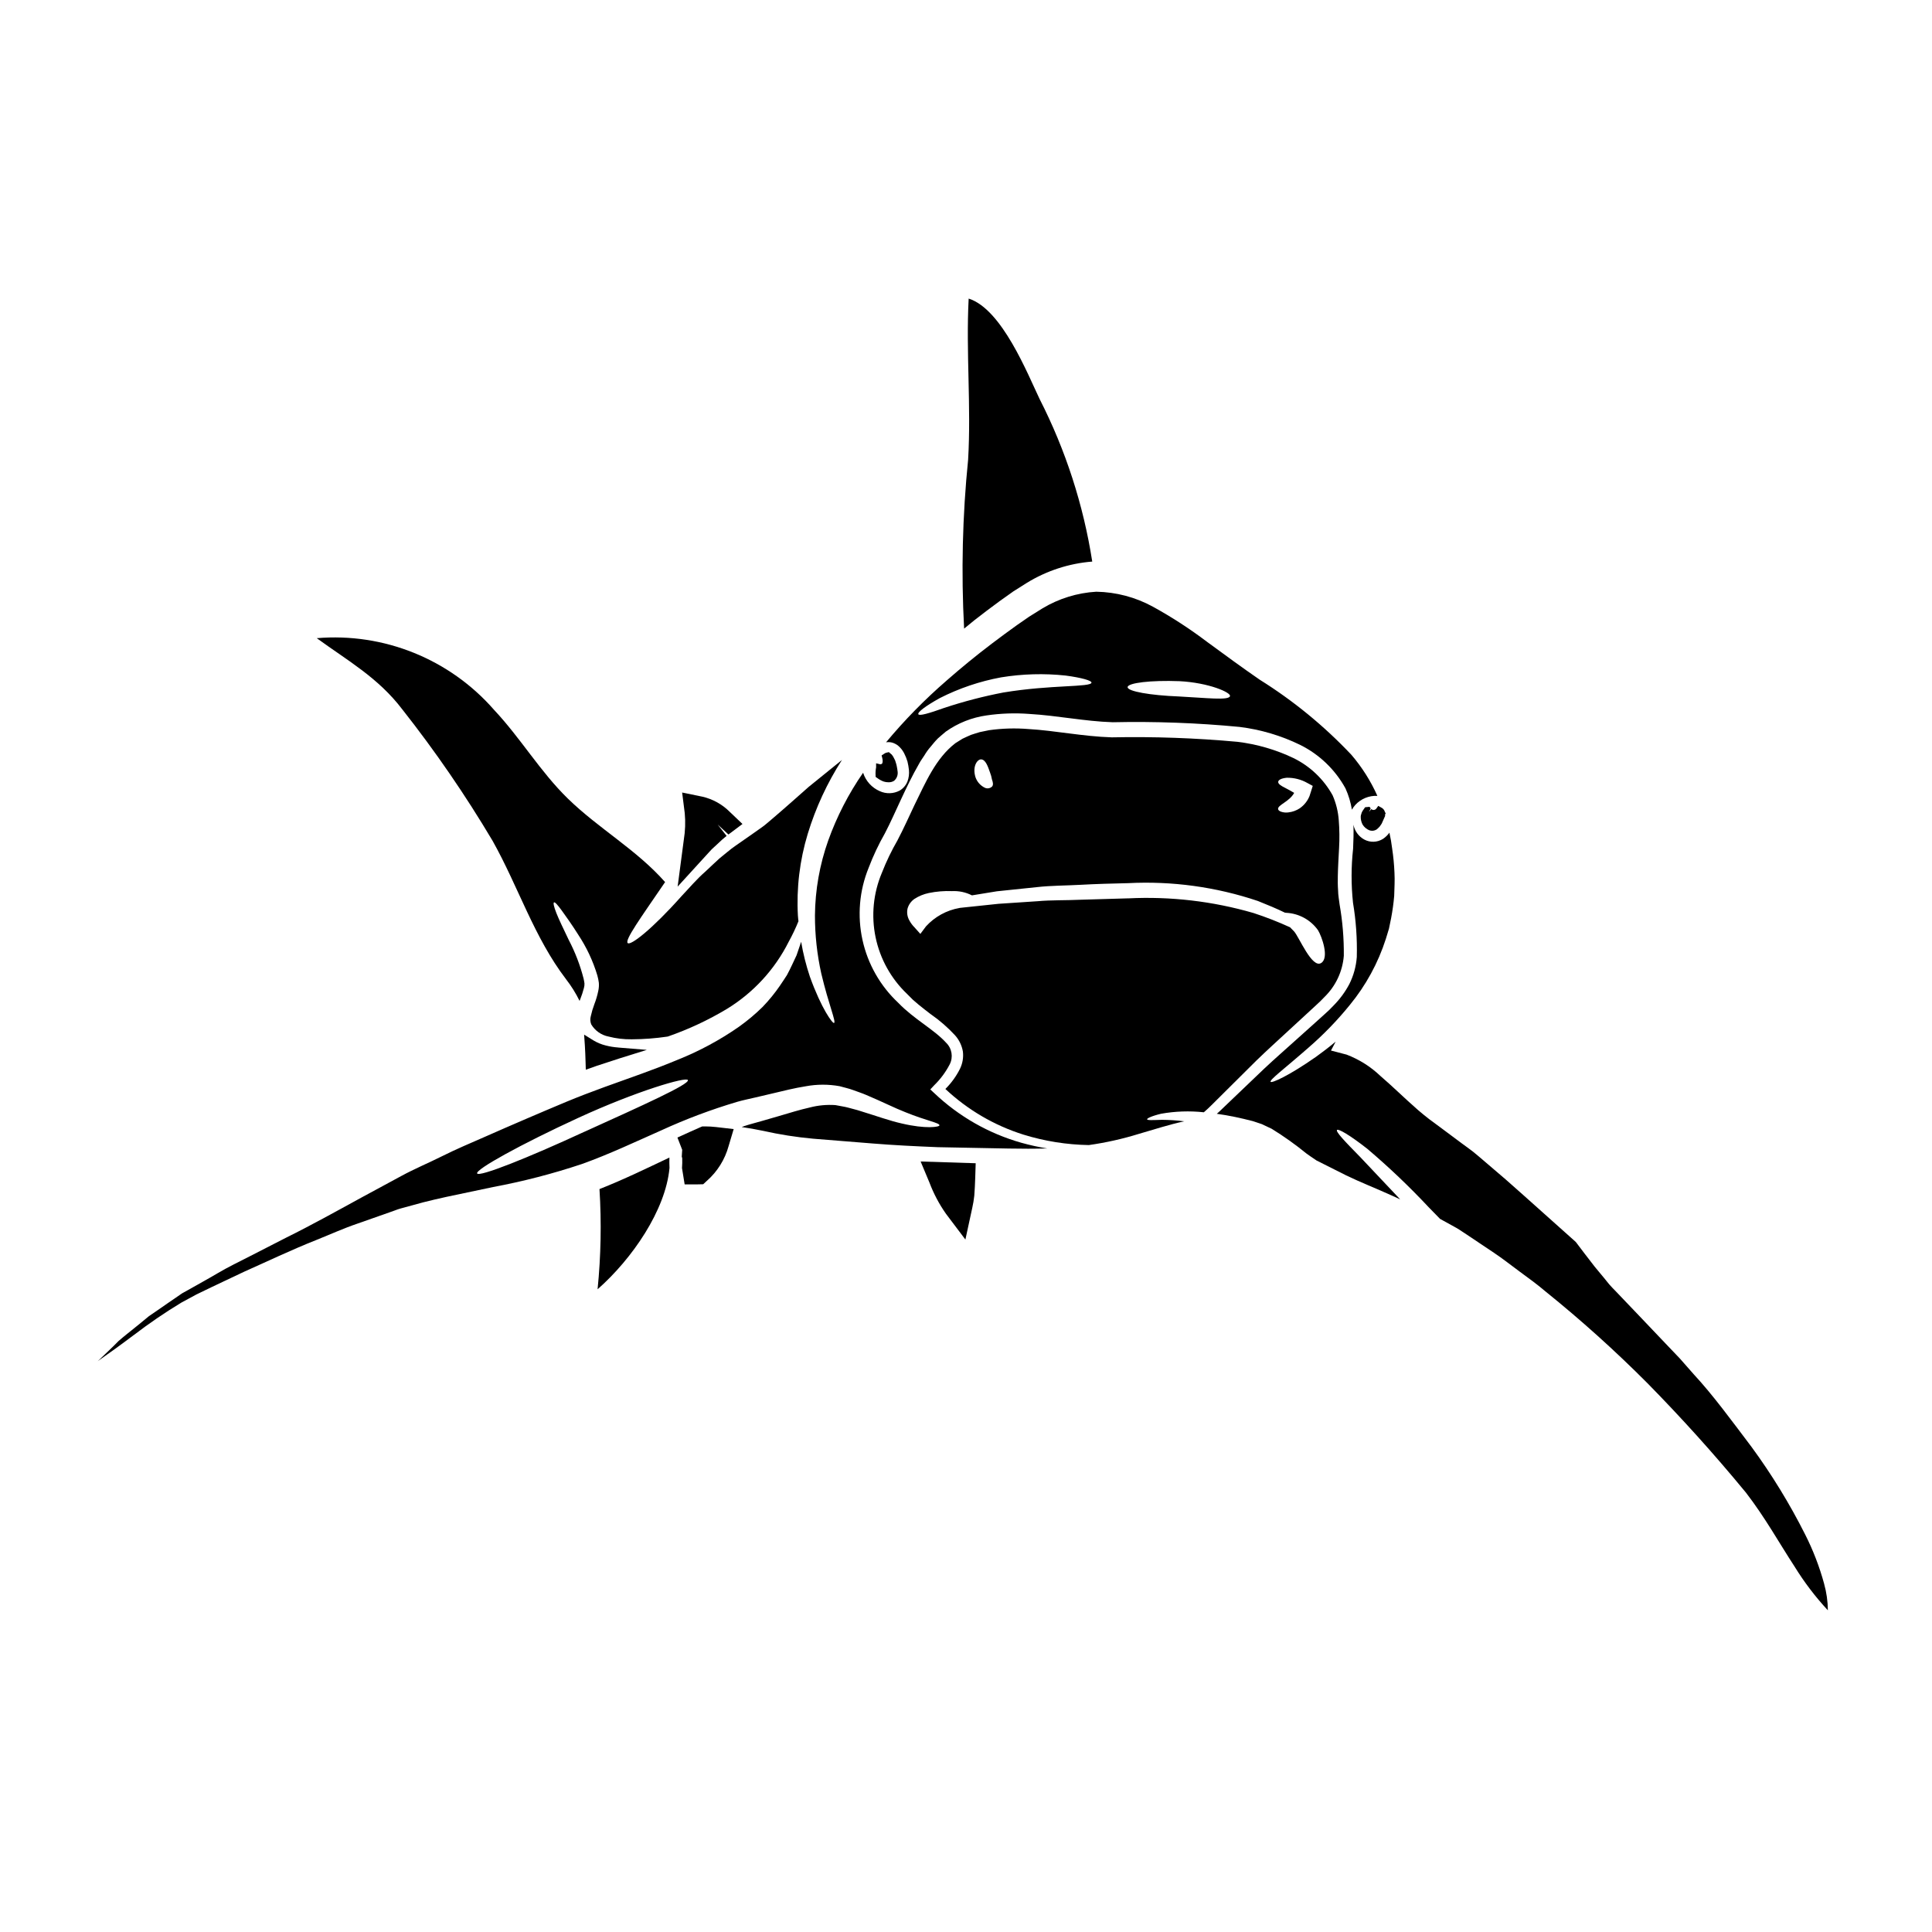
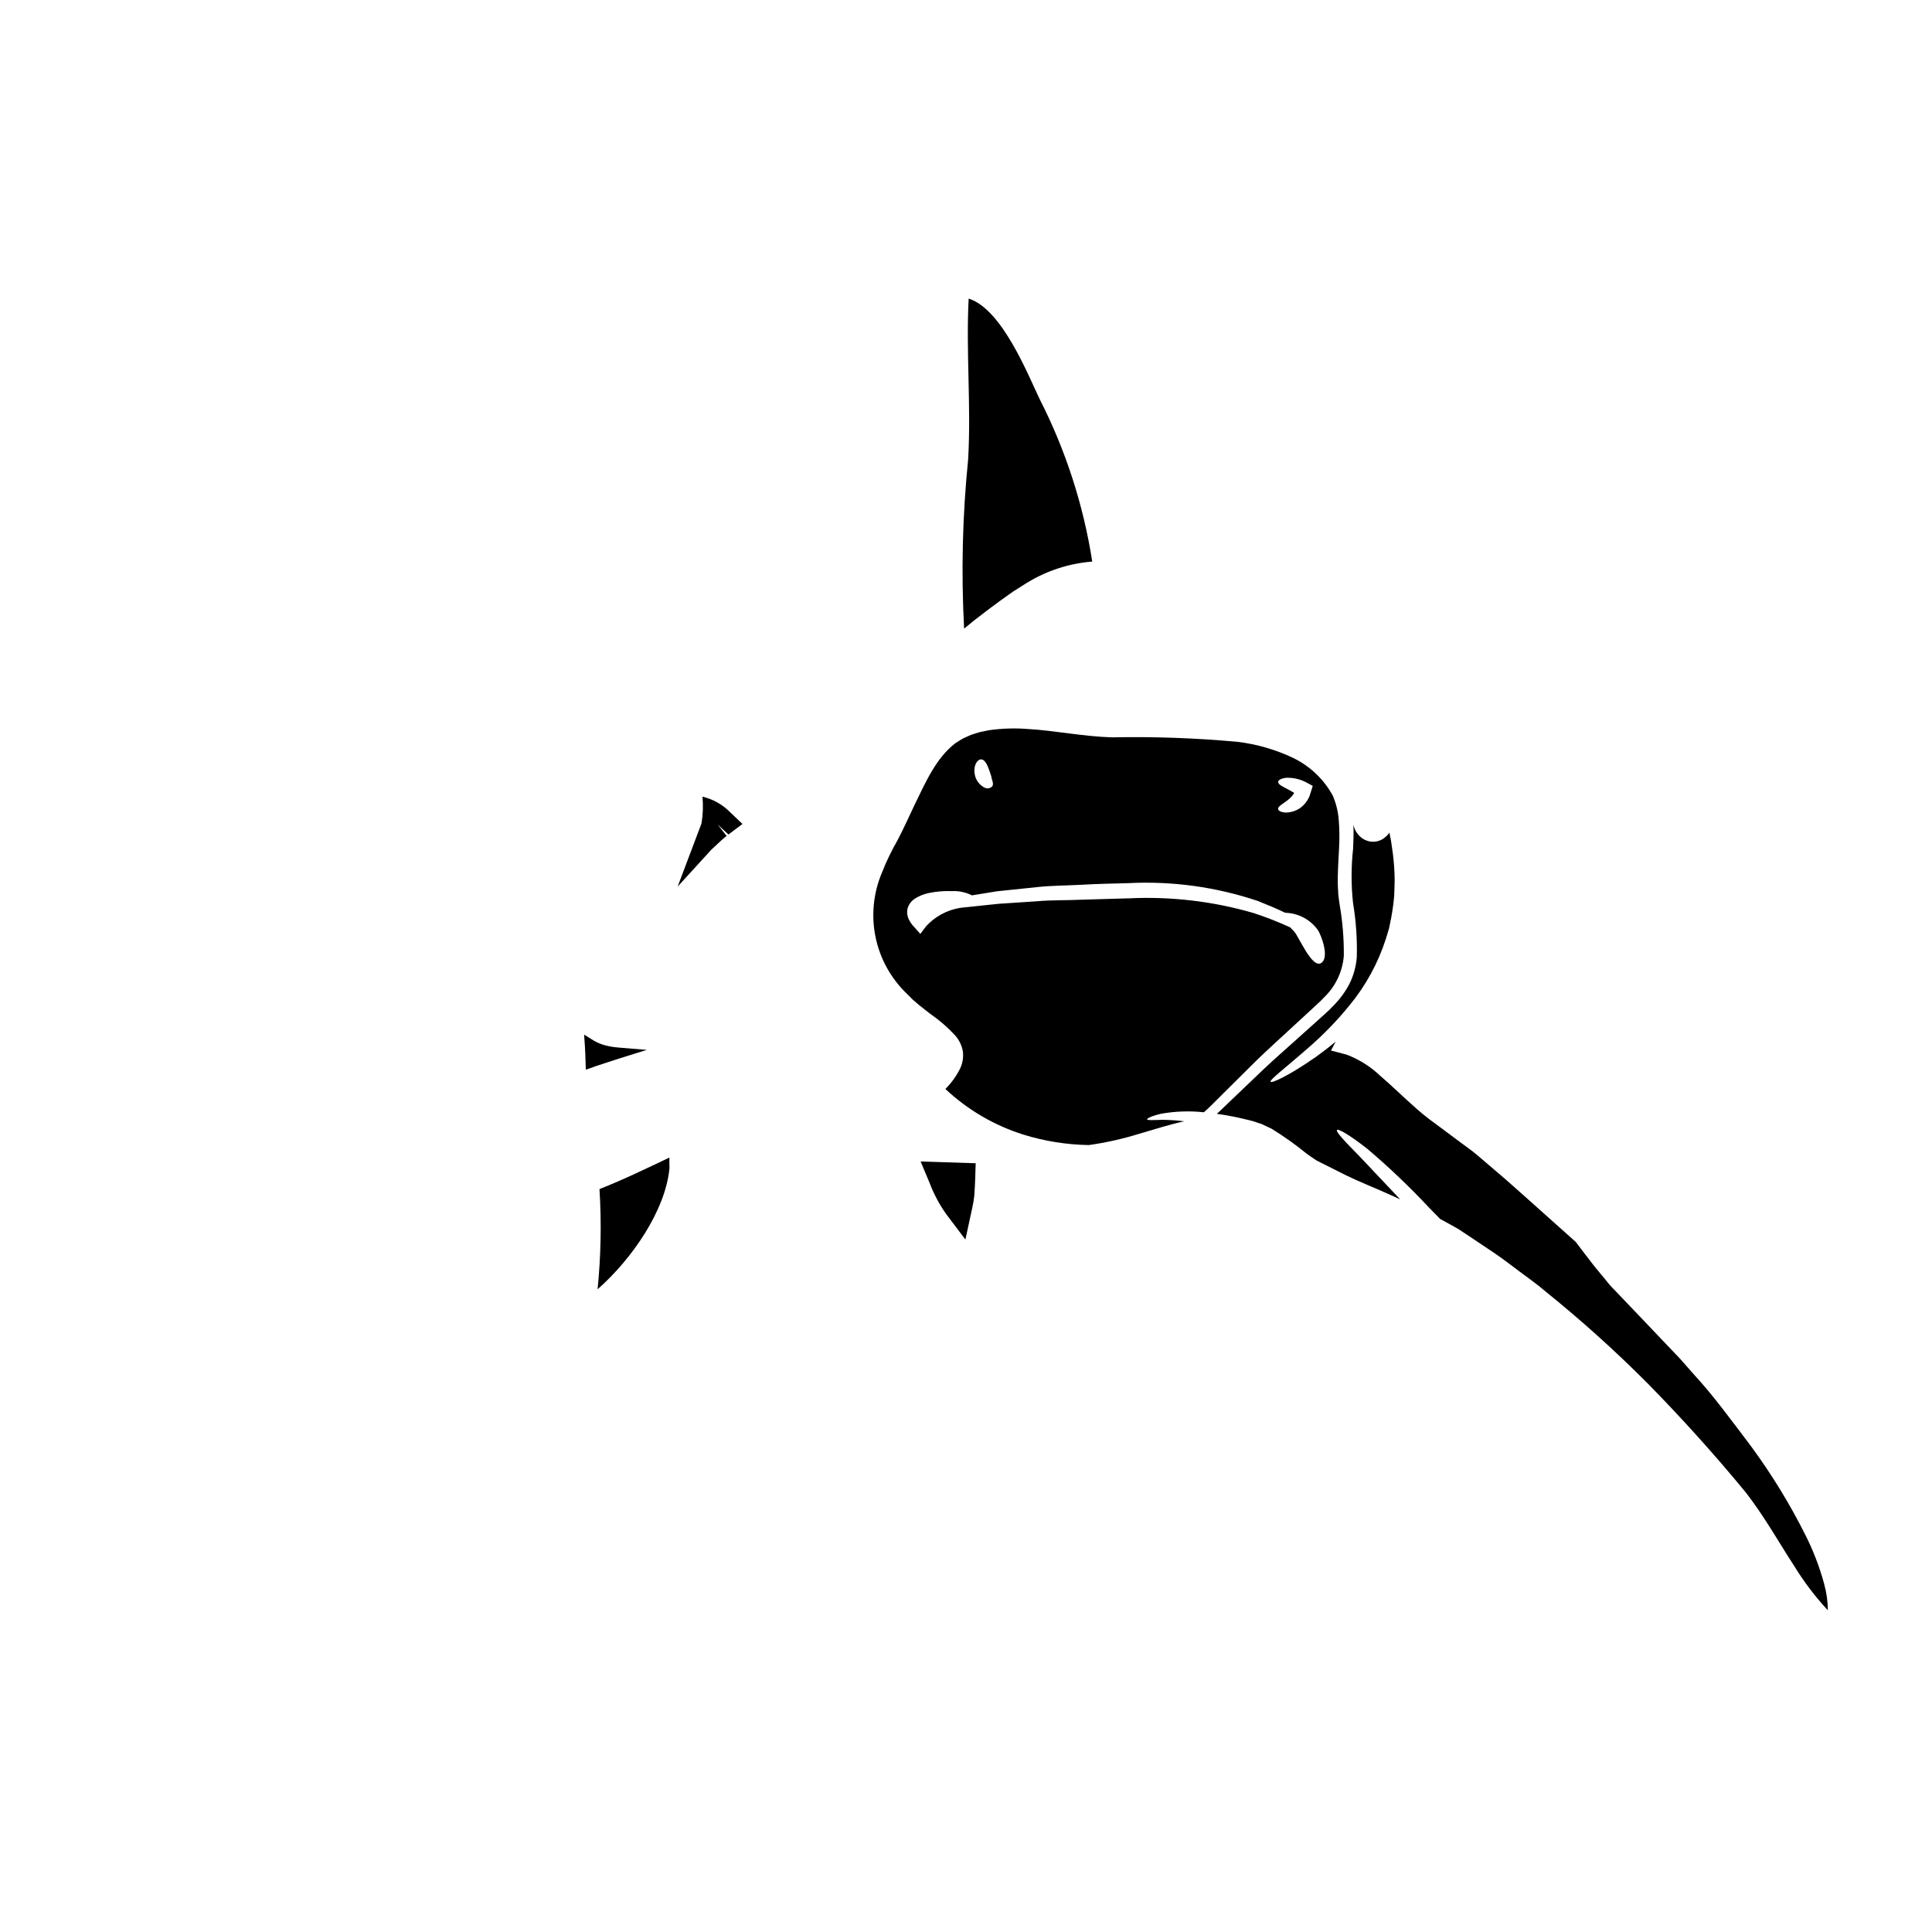
<svg xmlns="http://www.w3.org/2000/svg" fill="#000000" width="800px" height="800px" version="1.1" viewBox="144 144 512 512">
  <g>
    <path d="m390.34 457.46c1.098 2.894 2.551 5.641 4.328 8.176l5.172 6.856 1.82-8.391c0.238-1.059 0.418-2.129 0.535-3.207 0.121-1.574 0.195-3.148 0.246-4.684l0.125-3.938-14.59-0.465z" />
-     <path d="m323.58 378.96 8.457-9.266c0.195-0.215 0.395-0.43 0.586-0.629 0.516-0.457 1.008-0.918 1.5-1.387 0.773-0.758 1.586-1.48 2.434-2.156l-2.363-3.008 2.852 2.637 3.719-2.789-3.367-3.207c-1.988-1.996-4.496-3.387-7.238-4.023l-5.383-1.105 0.688 5.457v-0.004c0.219 2.356 0.137 4.731-0.246 7.066z" />
-     <path d="m330.9 442.51h-0.789l-0.738 0.316c-0.82 0.352-1.637 0.723-2.457 1.094l-3.391 1.539 1.262 3.246v0.051l-0.113 1.762 0.117 0.395h0.004c0.027 0.879 0.008 1.758-0.059 2.633l0.703 4.328h3.305l1.609-0.039 0.953-0.887 0.004 0.004c2.789-2.449 4.797-5.66 5.781-9.238l1.34-4.496-4.664-0.539h-0.004c-0.949-0.109-1.906-0.164-2.863-0.168z" />
+     <path d="m323.58 378.96 8.457-9.266c0.195-0.215 0.395-0.43 0.586-0.629 0.516-0.457 1.008-0.918 1.5-1.387 0.773-0.758 1.586-1.48 2.434-2.156l-2.363-3.008 2.852 2.637 3.719-2.789-3.367-3.207c-1.988-1.996-4.496-3.387-7.238-4.023v-0.004c0.219 2.356 0.137 4.731-0.246 7.066z" />
    <path d="m304.52 421.06c-1.156-0.285-2.258-0.742-3.277-1.355l-2.445-1.516 0.195 2.871c0.094 1.398 0.141 2.863 0.188 4.402l0.062 2.023 2.914-1.031c2.051-0.688 4.047-1.336 6.027-1.969l7.234-2.258-7.555-0.617 0.004-0.008c-1.129-0.078-2.25-0.258-3.348-0.543z" />
-     <path d="m250.65 332.04c8.719 11.059 16.699 22.68 23.891 34.785 6.801 12.113 10.988 25.586 19.469 36.676h-0.004c1.391 1.789 2.594 3.715 3.59 5.75 0.047-0.141 0.117-0.312 0.164-0.43h0.004c0.391-0.977 0.719-1.98 0.984-2.996 0.113-0.398 0.16-0.809 0.141-1.219 0-0.215-0.164-0.887-0.234-1.289l-0.004-0.004c-0.914-3.551-2.234-6.984-3.934-10.234-1.391-2.922-2.562-5.312-3.254-7.062-0.691-1.746-0.887-2.727-0.648-2.875 0.234-0.145 0.961 0.645 2.035 2.129 1.074 1.484 2.609 3.617 4.383 6.418v0.008c2.211 3.336 3.922 6.981 5.074 10.816 0.176 0.629 0.309 1.27 0.391 1.918 0.059 0.715 0.008 1.43-0.141 2.129-0.25 1.227-0.605 2.426-1.055 3.59-0.387 1.027-0.699 2.078-0.934 3.148-0.203 0.723-0.16 1.488 0.121 2.184 0.996 1.66 2.648 2.828 4.547 3.207 2.019 0.523 4.098 0.77 6.18 0.738 3.164-0.012 6.32-0.254 9.445-0.715 0.07-0.023 0.145-0.023 0.191-0.047h0.004c5.422-1.887 10.637-4.324 15.562-7.277 7.023-4.289 12.707-10.461 16.398-17.816 0.969-1.758 1.832-3.574 2.586-5.434-0.047-0.477-0.117-0.91-0.141-1.414h-0.004c-0.414-7.352 0.469-14.719 2.609-21.762 2.106-6.906 5.152-13.484 9.055-19.559-2.852 2.297-5.793 4.668-8.785 7.109-3.305 2.922-6.492 5.769-9.676 8.477-0.863 0.715-1.723 1.508-2.586 2.129-0.863 0.621-1.699 1.18-2.535 1.793-1.574 1.102-3.113 2.156-4.598 3.207-1.461 0.984-2.922 2.32-4.309 3.402-1.27 1.125-2.445 2.32-3.641 3.402-2.418 2.106-4.43 4.523-6.391 6.582-7.781 8.742-13.453 13.145-14.246 12.426-0.863-0.762 3.379-6.609 9.816-16.039 0.023-0.023 0.047-0.07 0.094-0.121-7.613-8.617-17.57-14.145-25.762-22.121-7.348-7.16-12.543-16.062-19.582-23.535h0.004c-11.746-13.441-29.191-20.492-46.977-18.988 7.996 5.84 16.305 10.461 22.699 18.914z" />
-     <path d="m376.05 349.88 0.395 0.281v-0.004c0.531 0.406 1.121 0.734 1.75 0.965 0.41 0.125 0.836 0.191 1.266 0.188 0.52 0.023 1.039-0.113 1.48-0.391 0.688-0.582 1.043-1.469 0.949-2.363-0.059-0.551-0.148-1.098-0.262-1.637l-0.094-0.395c-0.062-0.164-0.117-0.328-0.156-0.5-0.078-0.344-0.211-0.672-0.395-0.973-0.164-0.379-0.379-0.734-0.641-1.055l-0.789-0.676-0.395 0.094c-0.336 0.047-0.656 0.184-0.93 0.395l-0.594 0.395 0.18 0.688c0.191 0.727 0.105 1.41-0.133 1.543-0.141 0.09-0.309 0.125-0.477 0.094l-1.027-0.246v1.051h0.004c-0.137 0.691-0.184 1.402-0.145 2.109z" />
    <path d="m627.42 563.74c-1.238-4.535-2.93-8.934-5.055-13.125-4.082-8.105-8.828-15.855-14.195-23.176-5.219-6.894-10.234-13.777-15.297-19.223-1.27-1.438-2.492-2.824-3.688-4.191-1.297-1.34-2.539-2.656-3.758-3.938-2.441-2.586-4.789-5.055-7.039-7.398-2.25-2.363-4.383-4.598-6.391-6.691l-0.766-0.789-0.434-0.477-0.359-0.395c-0.43-0.551-0.887-1.102-1.316-1.625-0.891-1.055-1.723-2.086-2.539-3.066-1.848-2.363-3.496-4.551-4.981-6.512-5.965-5.293-12.137-10.895-18.582-16.57-1.938-1.672-3.879-3.324-5.793-4.957-0.957-0.789-1.891-1.648-2.848-2.394-0.957-0.742-1.969-1.461-2.949-2.18-1.938-1.461-3.852-2.891-5.742-4.281-0.984-0.742-1.969-1.461-2.949-2.18-1.051-0.816-2.106-1.676-2.992-2.441-3.664-3.207-6.82-6.344-9.957-9.023l0.004 0.004c-2.574-2.453-5.609-4.363-8.93-5.629l-4.141-1.078 1.242-2.363c-1.82 1.512-3.566 2.852-5.172 4-7.301 5.117-11.809 7.062-12.066 6.656-0.336-0.527 3.617-3.426 10.105-9.121h-0.004c3.938-3.41 7.566-7.16 10.848-11.203 4.289-5.207 7.547-11.18 9.602-17.598 0.266-0.887 0.551-1.77 0.816-2.68 0.188-0.934 0.395-1.871 0.574-2.801v-0.004c0.367-1.941 0.641-3.898 0.809-5.863 0.051-2.012 0.191-4.117 0.074-6.152-0.09-2.16-0.297-4.309-0.621-6.445-0.168-1.387-0.406-2.773-0.719-4.164-0.461 0.637-1.027 1.188-1.676 1.629-1.52 0.973-3.449 1.035-5.027 0.168-1.473-0.82-2.504-2.25-2.828-3.902 0.07 2.176 0 4.328-0.094 6.367-0.523 4.758-0.531 9.559-0.023 14.316 0.797 4.754 1.133 9.574 1.004 14.391-0.188 2.484-0.855 4.906-1.969 7.137-1.105 2.094-2.516 4.016-4.184 5.699-0.77 0.828-1.586 1.617-2.441 2.359-0.789 0.719-1.574 1.414-2.363 2.133-1.574 1.414-3.148 2.801-4.668 4.188-3.062 2.777-6.082 5.387-8.879 8.023l-8.07 7.711c-1.297 1.242-2.562 2.465-3.805 3.637l-0.719 0.645c1.555 0.215 3.148 0.48 4.859 0.84 1.531 0.312 2.875 0.648 4.691 1.102 0.789 0.266 1.555 0.527 2.363 0.789 0.863 0.395 1.77 0.816 2.633 1.242 3.215 1.984 6.293 4.176 9.219 6.562 0.789 0.574 1.531 1.074 2.32 1.602l0.289 0.191 0.047 0.047 0.047 0.023 0.695 0.336 1.367 0.695c1.844 0.91 3.731 1.867 5.672 2.852 3.883 1.891 7.922 3.445 12.234 5.406 0.719 0.336 1.438 0.648 2.156 0.984-4.094-4.356-7.758-8.238-10.629-11.254-4.023-4.094-6.512-6.691-6.106-7.137 0.336-0.395 3.426 1.391 7.973 4.957h0.004c5.738 4.859 11.191 10.051 16.328 15.539 1.027 1.055 2.012 2.082 2.992 3.066 0.266 0.164 0.551 0.312 0.816 0.453 1.18 0.645 2.32 1.297 3.519 1.941 1.27 0.738 2.203 1.461 3.352 2.176 2.176 1.461 4.406 2.945 6.656 4.457 2.25 1.512 4.5 3.277 6.773 4.957 2.273 1.676 4.644 3.375 6.848 5.266 9.438 7.602 18.453 15.715 27.004 24.301 8.859 9.023 17.504 18.555 26.098 28.992 5.078 6.586 8.812 13.359 12.883 19.586 2.555 4.148 5.516 8.039 8.832 11.609-0.02-2.371-0.352-4.727-0.988-7.008z" />
    <path d="m302.87 459.12c0.551 8.852 0.383 17.73-0.504 26.551 9.172-8.07 18.031-20.973 19.059-32.152-0.047-0.91-0.047-1.844-0.023-2.754-5.773 2.731-11.93 5.746-18.531 8.355z" />
    <path d="m477.04 424.98c2.754-2.68 5.742-5.359 8.762-8.164 1.508-1.414 3.062-2.82 4.621-4.258 0.762-0.719 1.555-1.461 2.363-2.18 0.809-0.719 1.531-1.438 2.227-2.176v-0.004c2.965-2.894 4.781-6.762 5.113-10.895 0.047-4.57-0.332-9.141-1.125-13.645-0.117-1.031-0.395-2.492-0.395-3.711-0.094-1.266-0.094-2.539-0.07-3.781 0.047-2.516 0.211-5.004 0.336-7.477v-0.004c0.137-2.418 0.109-4.844-0.082-7.258-0.156-2.297-0.707-4.547-1.629-6.656-2.363-4.277-5.988-7.727-10.379-9.875-4.684-2.231-9.695-3.688-14.844-4.309-11.07-1.012-22.188-1.406-33.305-1.184-7.688-0.238-15.012-1.793-22.121-2.203h0.004c-3.473-0.281-6.965-0.176-10.418 0.312-0.816 0.145-1.629 0.363-2.445 0.504-0.816 0.215-1.574 0.504-2.363 0.742-0.742 0.312-1.461 0.668-2.203 1.004l-1.891 1.18c-5.219 4-7.926 10.461-10.895 16.496-1.438 3.043-2.852 6.203-4.43 9.195h0.008c-1.609 2.777-3 5.672-4.168 8.66-2.281 5.398-2.863 11.367-1.668 17.109 1.195 5.738 4.113 10.98 8.359 15.02l1.508 1.508c0.395 0.359 1.027 0.863 1.508 1.297 1.078 0.887 2.156 1.719 3.254 2.559l0.004-0.004c2.344 1.629 4.504 3.508 6.441 5.606 1.074 1.207 1.789 2.691 2.059 4.285 0.191 1.574-0.082 3.172-0.785 4.594-0.988 1.973-2.293 3.766-3.856 5.32 5.91 5.547 12.996 9.688 20.73 12.113 5.606 1.73 11.426 2.656 17.289 2.754 4.516-0.637 8.977-1.637 13.332-2.988 4.117-1.18 7.996-2.469 11.945-3.305l0.004-0.004c-1.961-0.246-3.93-0.379-5.906-0.391-2.516 0.07-3.902 0.168-3.938-0.145-0.047-0.234 1.18-0.863 3.688-1.461l0.004-0.004c3.742-0.668 7.562-0.801 11.348-0.391 0.789-0.691 1.574-1.414 2.25-2.106 1.219-1.219 2.492-2.469 3.758-3.734 2.59-2.562 5.242-5.195 8-7.949zm7.488-72.211c-1.051-0.527-1.793-1.004-1.793-1.531s0.789-0.984 2.273-1.125c1.934-0.035 3.84 0.453 5.516 1.418l1.367 0.738-0.457 1.461c-0.117 0.395-0.234 0.789-0.395 1.223-0.523 1.305-1.414 2.426-2.562 3.234-0.895 0.602-1.922 0.977-2.992 1.102-0.684 0.105-1.383 0.039-2.035-0.195-0.434-0.168-0.695-0.395-0.742-0.668-0.164-1.102 3.019-1.969 4.262-4.309-0.883-0.527-1.742-0.984-2.441-1.348zm-80.418-7.519c1.148 0.168 1.723 1.969 2.223 3.379h0.004c0.25 0.637 0.434 1.297 0.551 1.969 0.266 0.715 0.395 1.414 0.023 1.844-0.488 0.473-1.211 0.613-1.844 0.355-1.207-0.559-2.133-1.586-2.562-2.848-0.906-2.969 0.602-4.883 1.609-4.691zm38.879 36.82c-4.262 0.121-8.426 0.238-12.426 0.363-4.023 0.188-7.996 0.07-11.562 0.395-3.664 0.238-7.133 0.48-10.391 0.691-3.277 0.363-6.32 0.672-9.121 0.961-0.395 0.047-0.719 0.07-1.078 0.117-0.047 0-0.094 0.023-0.141 0.023v0.004c-3.418 0.598-6.543 2.316-8.883 4.883l-1.484 1.988-1.605-1.793c-0.5-0.508-0.926-1.078-1.266-1.703-0.574-0.961-0.766-2.109-0.527-3.207 0.289-1.039 0.934-1.941 1.816-2.562 1.168-0.758 2.469-1.293 3.836-1.574 2.012-0.414 4.07-0.582 6.125-0.5 1.832-0.094 3.656 0.293 5.293 1.125l6.609-1.078c3.324-0.336 6.844-0.695 10.578-1.102 3.805-0.43 7.617-0.395 11.664-0.621 4.047-0.227 8.211-0.336 12.52-0.434 11.664-0.605 23.336 0.996 34.402 4.723 2.562 1.027 4.957 2.012 7.156 3.09 0.145 0.023 0.266 0.023 0.395 0.047 3.348 0.176 6.434 1.867 8.379 4.598 1.027 1.676 3.039 7.305 0.863 8.691-2.445 1.574-5.867-6.914-7.207-8.375-0.359-0.395-0.719-0.742-1.055-1.078-3.156-1.445-6.394-2.707-9.695-3.785-10.77-3.125-21.988-4.438-33.191-3.879z" />
-     <path d="m508.14 358.64c-0.266 0.035-0.531-0.043-0.73-0.219l-0.617 0.746 0.449-0.918-0.293-0.434-1.18 0.113-0.672 0.969-0.004 0.004c-0.098 0.16-0.18 0.328-0.25 0.5l-0.094 0.355h-0.004c-0.078 0.191-0.125 0.398-0.137 0.605-0.027 0.75 0.145 1.496 0.492 2.16 0.414 0.668 1.023 1.188 1.742 1.496 0.262 0.098 0.539 0.145 0.816 0.148 0.438-0.008 0.863-0.145 1.219-0.391l0.352-0.316c0.301-0.262 0.551-0.57 0.75-0.918 0.102-0.129 0.188-0.273 0.254-0.426l0.848-1.91-0.051-0.27 0.184-0.367-0.199-0.395v0.008c-0.141-0.527-0.508-0.961-1-1.184l-0.766-0.422-0.508 0.711-0.004 0.004c-0.145 0.191-0.359 0.316-0.598 0.348z" />
    <path d="m399.5 310.59c0.934-0.738 1.82-1.508 2.754-2.246 2.156-1.699 4.379-3.352 6.656-5.031 1.18-0.84 2.398-1.699 3.594-2.559 1.18-0.742 2.363-1.512 3.566-2.25v-0.004c5.266-3.242 11.223-5.188 17.387-5.676-2.336-14.996-7.039-29.527-13.934-43.047-3.184-6.629-9.984-23.867-18.816-26.648-0.742 14.195 0.691 28.445-0.145 42.691-1.504 14.871-1.859 29.84-1.062 44.77z" />
-     <path d="m391.57 433.67-1.027-0.961 1.004-1.078c1.672-1.625 3.074-3.508 4.144-5.578 0.965-1.898 0.586-4.207-0.938-5.695-3.207-3.543-8.52-6.25-12.688-10.582h0.004c-4.781-4.469-8.098-10.285-9.5-16.676-1.406-6.391-0.84-13.059 1.629-19.121 1.199-3.152 2.637-6.211 4.309-9.141 1.512-2.898 2.824-5.902 4.285-9.023 1.461-3.121 2.945-6.25 4.742-9.363 0.395-0.789 0.98-1.531 1.461-2.297v-0.004c0.469-0.801 1.016-1.555 1.625-2.25 0.672-0.789 1.125-1.414 1.969-2.25 0.691-0.574 1.32-1.18 2.035-1.746v-0.004c3.211-2.281 6.922-3.758 10.82-4.309 3.742-0.547 7.531-0.68 11.301-0.395 7.477 0.43 14.75 1.969 22.078 2.199v0.004c11.242-0.246 22.488 0.168 33.684 1.242 5.582 0.691 11.008 2.301 16.062 4.766 5.078 2.527 9.266 6.547 11.996 11.52 0.816 1.797 1.387 3.695 1.703 5.644 0.254-0.453 0.559-0.879 0.906-1.266 1.496-1.625 3.637-2.504 5.844-2.398-1.758-3.934-4.074-7.594-6.875-10.867-7.207-7.641-15.367-14.328-24.277-19.895-4.691-3.231-9.359-6.656-14.027-10.082-4.539-3.438-9.324-6.543-14.316-9.289-4.606-2.516-9.75-3.875-15-3.965-5.031 0.297-9.918 1.809-14.242 4.402-1.199 0.738-2.398 1.484-3.57 2.227-1.078 0.738-2.152 1.484-3.207 2.223-2.223 1.605-4.406 3.184-6.535 4.812-4.238 3.207-8.266 6.512-12.09 9.863v0.004c-5.793 5.016-11.164 10.488-16.066 16.375 0.535-0.082 1.078-0.059 1.605 0.074 0.523 0.156 1.016 0.398 1.461 0.715 0.719 0.57 1.305 1.289 1.723 2.106 0.367 0.707 0.664 1.445 0.887 2.207 0.18 0.738 0.309 1.492 0.391 2.25 0.098 1.023-0.035 2.055-0.391 3.016-0.402 1.012-1.125 1.863-2.059 2.422-1.637 0.871-3.582 0.934-5.269 0.164-2.113-0.91-3.731-2.691-4.43-4.887-3.856 5.559-6.961 11.594-9.242 17.957-2.269 6.383-3.457 13.102-3.519 19.875-0.004 5.168 0.559 10.324 1.676 15.367 1.969 8.309 4 12.855 3.379 13.117-0.395 0.168-3.328-3.758-6.391-12.258v0.004c-1.012-3.023-1.789-6.121-2.324-9.266-0.145 0.395-0.238 0.742-0.395 1.18-0.266 0.789-0.527 1.555-0.816 2.394-0.395 0.816-0.789 1.652-1.18 2.516-0.395 0.863-0.863 1.793-1.363 2.727-0.574 0.891-1.18 1.824-1.824 2.754l0.004 0.004c-1.387 2.023-2.938 3.93-4.644 5.699-1.957 1.926-4.07 3.691-6.309 5.281-5.082 3.535-10.555 6.477-16.309 8.762-6.059 2.539-12.594 4.766-19.344 7.207-3.348 1.219-6.75 2.516-10.176 3.938s-7.016 2.969-10.605 4.5-7.254 3.148-10.941 4.766c-3.688 1.617-7.477 3.207-11.16 5.051-3.68 1.844-7.441 3.402-10.938 5.312-3.496 1.914-6.965 3.758-10.367 5.606-7.039 3.852-13.551 7.477-20.137 10.727-3.207 1.648-6.344 3.254-9.383 4.809-3.039 1.555-6.035 2.996-8.738 4.598-2.703 1.602-5.41 3.066-7.973 4.527l-0.957 0.527-0.207 0.125-0.117 0.047c-0.023 0.027-0.047 0.027-0.074 0.051l-0.359 0.234c-0.598 0.395-1.18 0.816-1.77 1.223-1.18 0.812-2.363 1.602-3.473 2.394-1.109 0.793-2.227 1.508-3.277 2.25-0.984 0.789-1.918 1.574-2.824 2.32-1.844 1.508-3.641 2.875-5.219 4.258-1.969 2.012-3.879 3.758-5.531 5.363 0.117-0.094 0.238-0.168 0.359-0.266 1.27-0.887 2.656-1.895 4.191-2.969 1.535-1.074 3.184-2.363 4.957-3.664l-0.004 0.012c4.066-3.117 8.301-6.008 12.688-8.66 1.289-0.691 2.609-1.414 3.938-2.129 1.32-0.645 2.68-1.297 4.07-1.969 2.754-1.289 5.629-2.656 8.598-4.07 6.035-2.68 12.402-5.746 19.344-8.496 3.473-1.391 6.941-2.973 10.656-4.238 1.844-0.645 3.707-1.316 5.602-1.969 0.934-0.336 1.891-0.668 2.852-1.004l1.414-0.504 0.715-0.266 0.359-0.117 0.551-0.168c1.941-0.527 3.883-1.078 5.863-1.602 1.984-0.523 4.121-0.984 6.203-1.461 4.07-0.863 8.211-1.723 12.402-2.613h-0.004c7.984-1.492 15.855-3.531 23.559-6.106 7.348-2.633 14.195-5.902 21.047-8.926h-0.004c6.508-2.984 13.215-5.504 20.074-7.543 1.652-0.48 3.301-0.789 4.91-1.18 1.508-0.359 3.016-0.715 4.477-1.051 2.926-0.695 5.867-1.438 8.789-1.895h-0.004c2.977-0.555 6.027-0.562 9.004-0.023 1.242 0.359 2.363 0.574 3.59 1.031s2.422 0.84 3.449 1.289c4.215 1.77 7.543 3.473 10.391 4.574 5.652 2.297 9.055 2.801 9.023 3.473 0 0.457-3.66 1.008-9.957-0.48-3.148-0.691-6.848-2.035-10.988-3.301-1.055-0.359-2.035-0.551-3.09-0.863s-2.363-0.457-3.543-0.715c-2.297-0.156-4.602 0.059-6.828 0.645-2.586 0.574-5.266 1.414-8.266 2.297l-4.551 1.316c-1.461 0.434-2.969 0.789-4.477 1.297h0.004c-0.246 0.074-0.484 0.164-0.719 0.262 1.836 0.262 3.731 0.598 5.676 1.004 4.363 0.98 8.785 1.676 13.238 2.082 4.957 0.395 10.234 0.816 15.801 1.27 5.566 0.457 11.301 0.738 17.285 0.98 6.059 0.117 12.328 0.238 18.746 0.359 3.496 0.07 6.891 0.07 10.234-0.023-2.316-0.371-4.609-0.875-6.871-1.508-8.648-2.453-16.57-6.977-23.086-13.172zm65.004-109.15c7.758 0.395 13.742 3.016 13.383 3.973-0.359 1.18-6.223 0.457-13.598 0.074-7.477-0.289-13.574-1.344-13.527-2.469 0.047-1.129 6.152-1.867 13.742-1.578zm-63.543 4.496c5.125-2.609 10.602-4.465 16.262-5.508 5.648-0.926 11.398-1.086 17.094-0.48 4.328 0.574 6.918 1.344 6.867 1.871-0.117 1.266-10.727 0.527-23.27 2.609v-0.004c-5.332 1.02-10.59 2.387-15.746 4.094-4.023 1.438-6.633 2.203-6.871 1.676s1.883-2.16 5.664-4.258zm-94.07 114.87c-15.277 7.062-28.035 12.113-28.516 11.082-0.48-1.031 11.492-7.684 26.863-14.75 15.371-7.066 28.656-10.965 28.992-9.98 0.414 1.129-12.008 6.707-27.332 13.652z" />
  </g>
</svg>